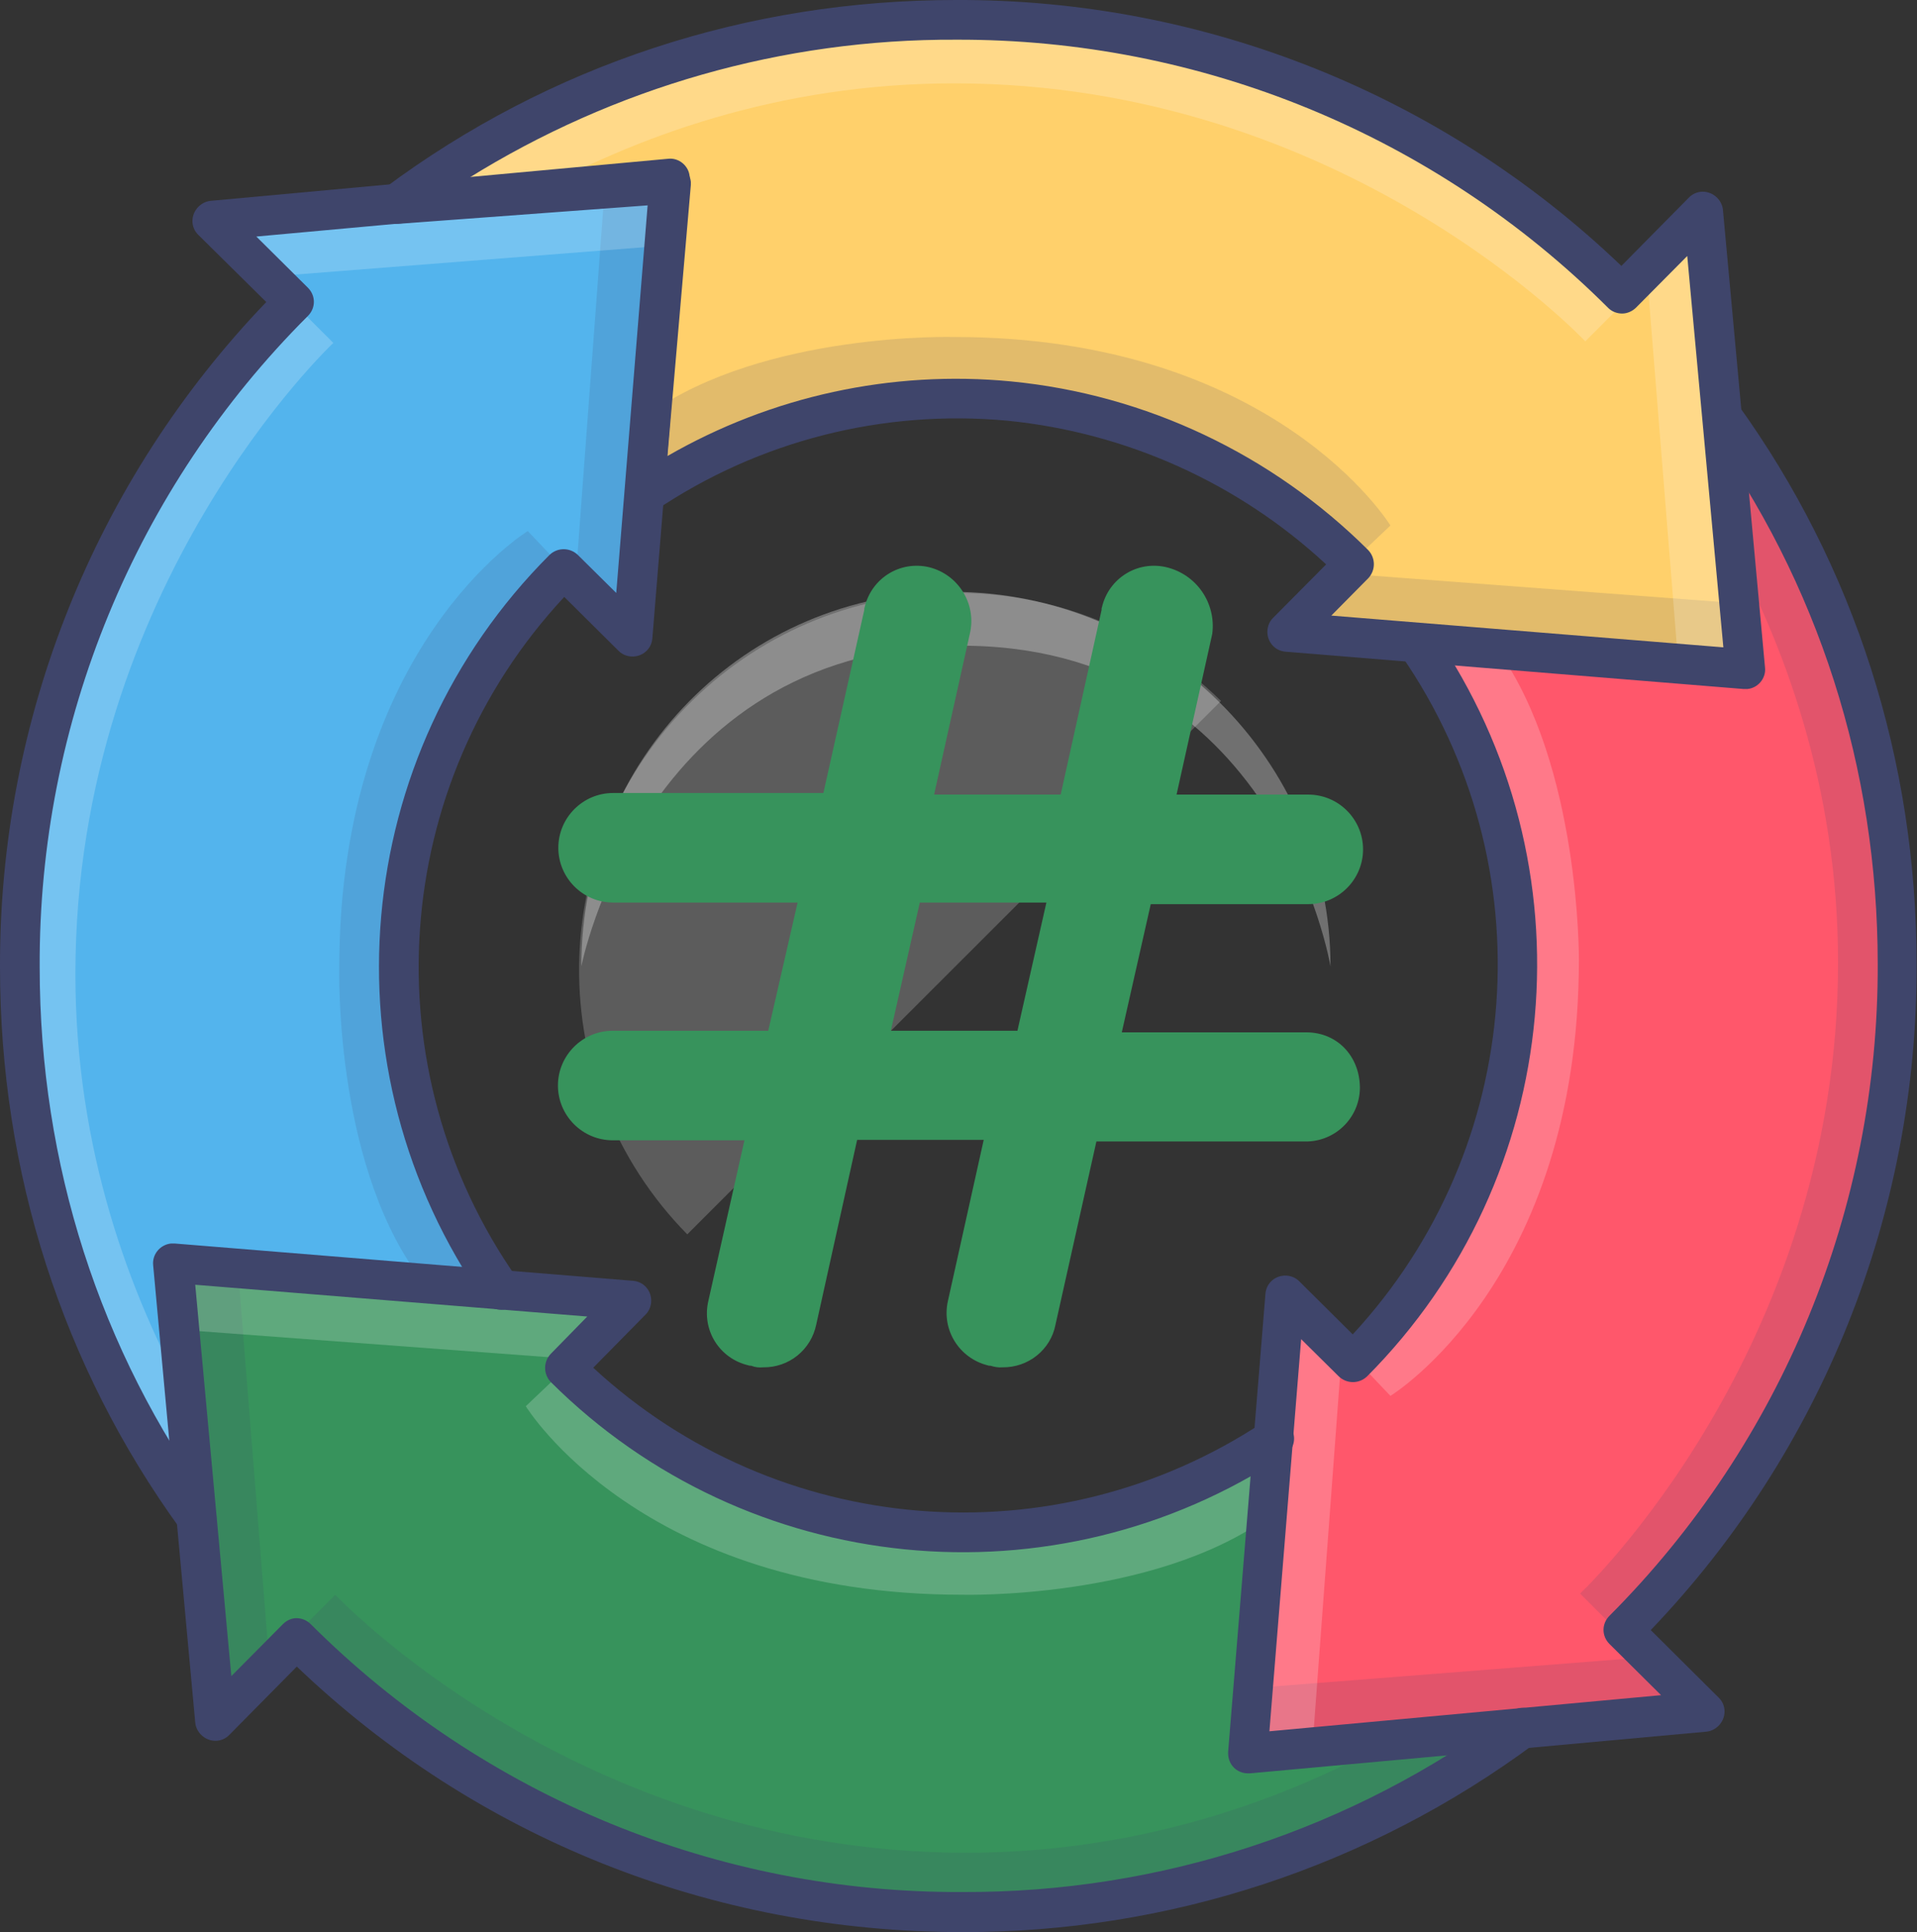
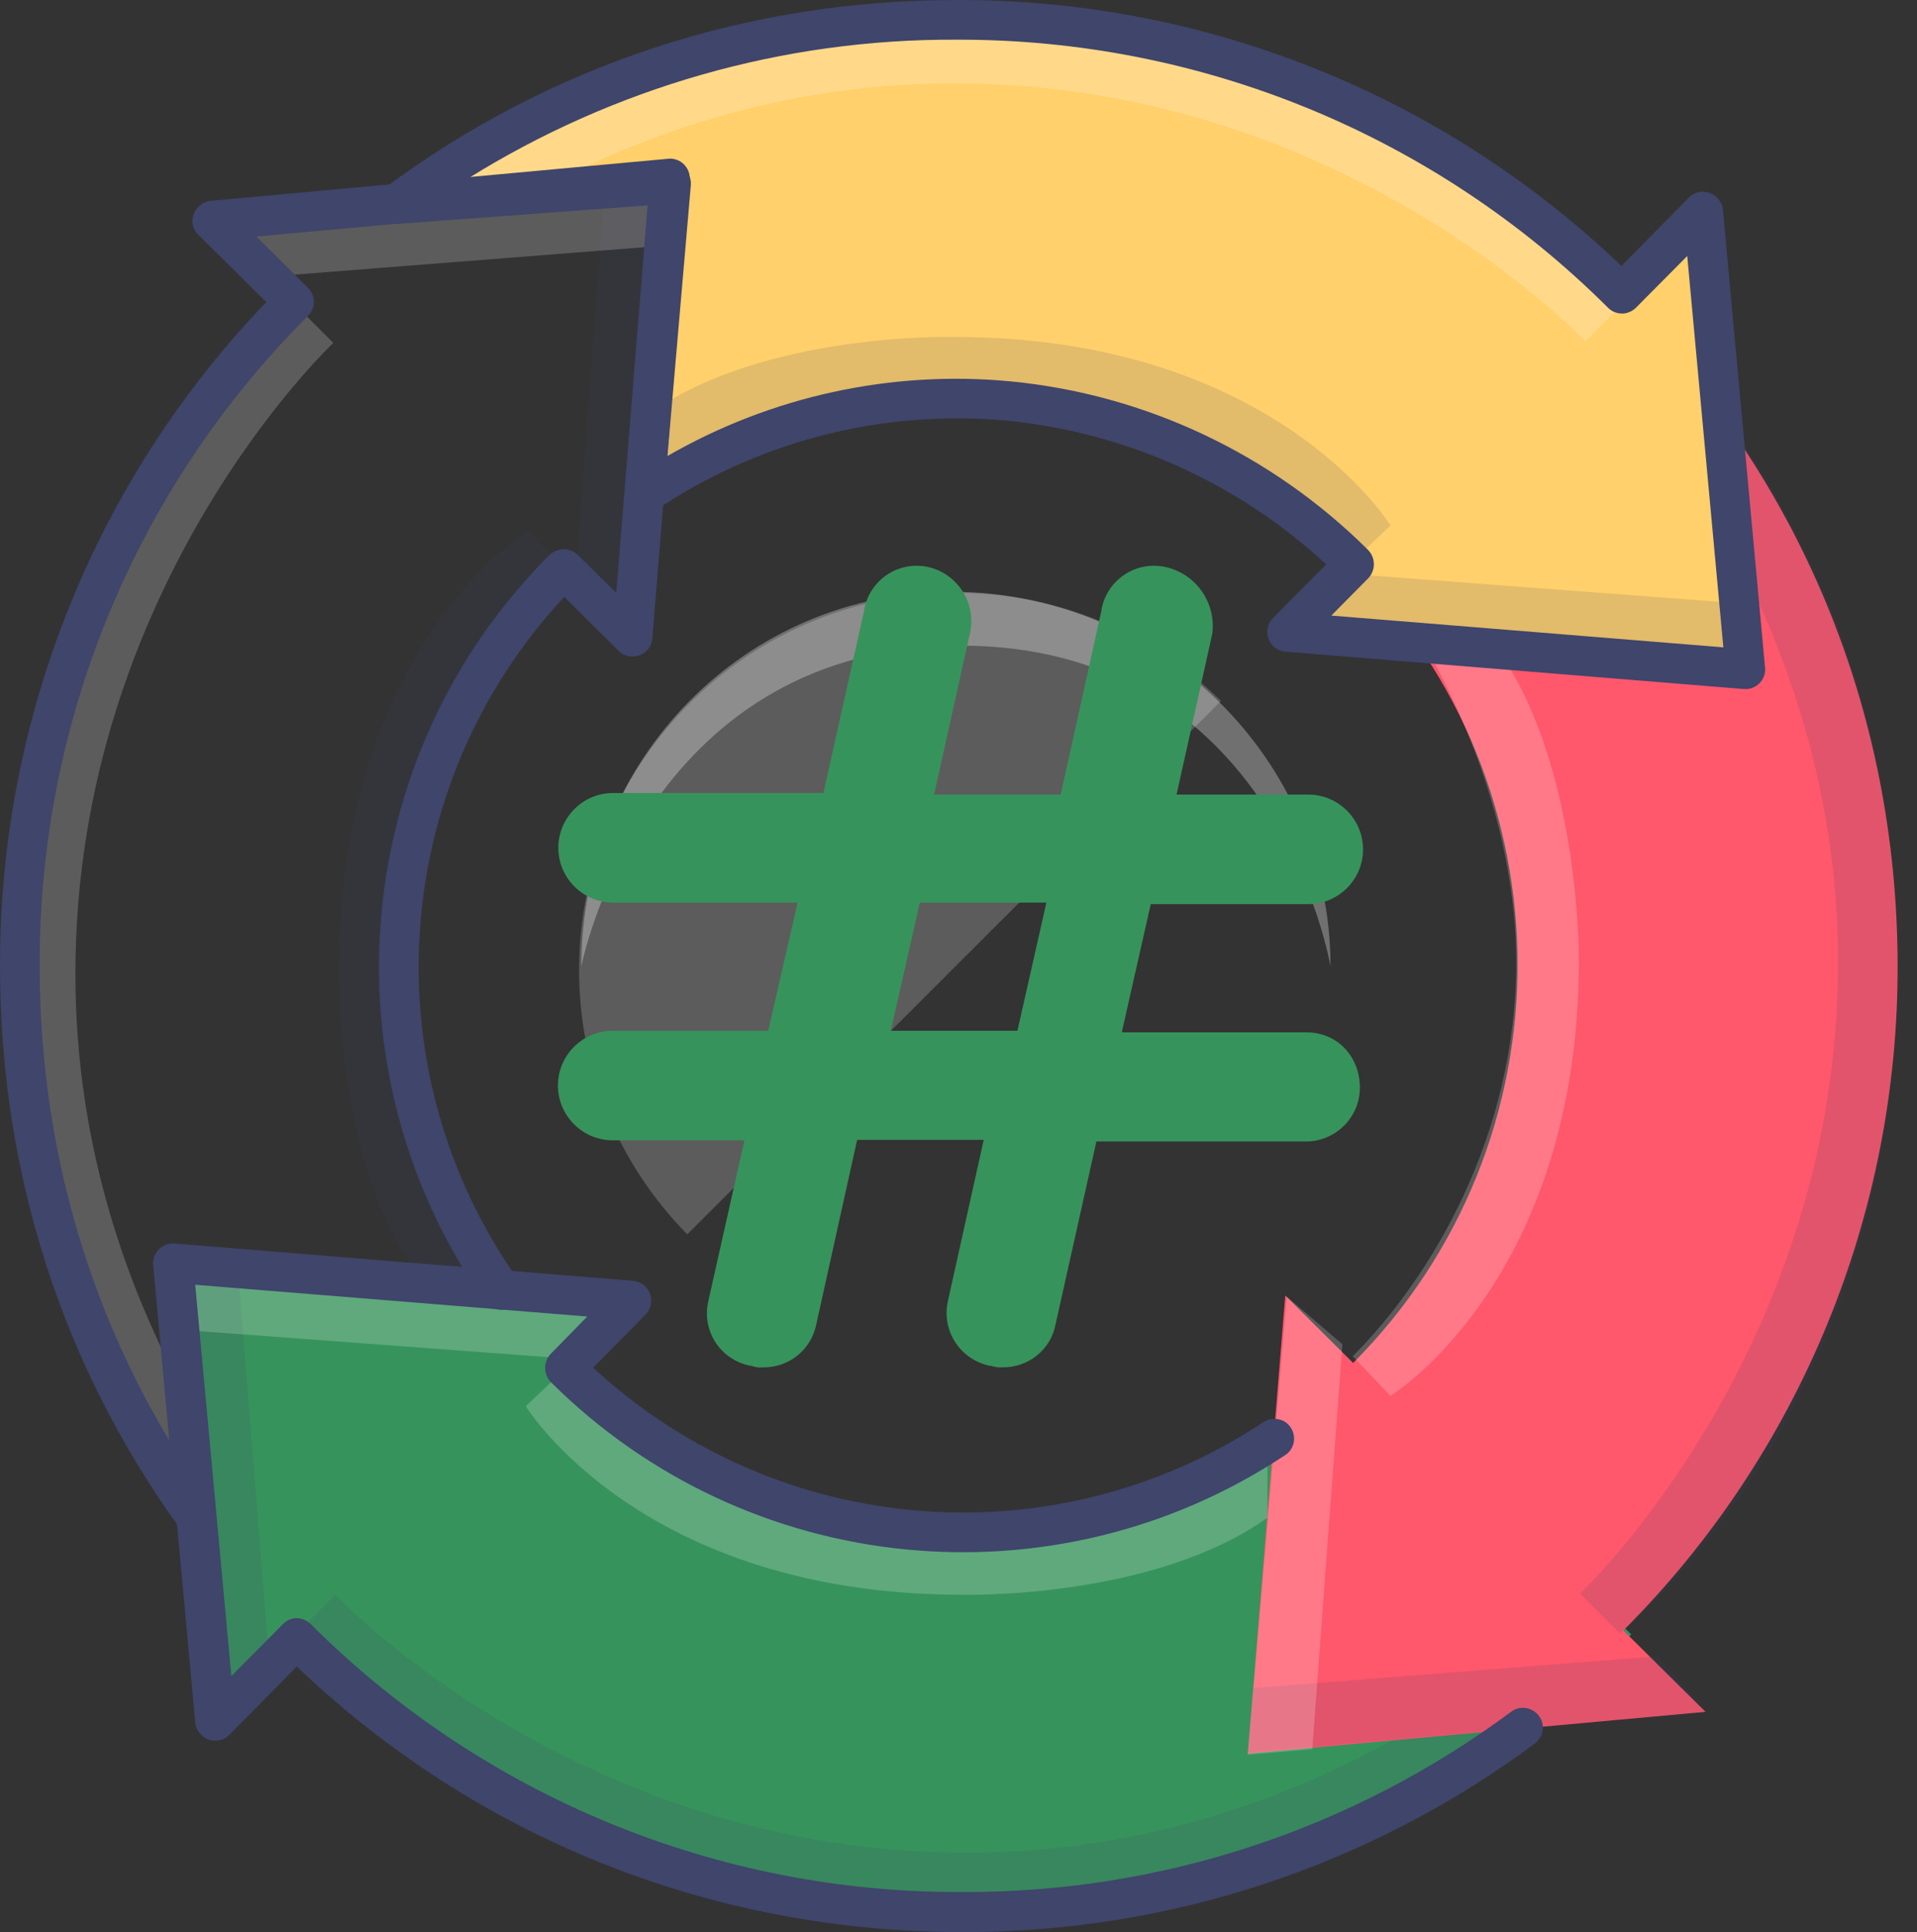
<svg xmlns="http://www.w3.org/2000/svg" version="1.1" id="Layer_1" x="0px" y="0px" viewBox="0 0 483.1 486.8" style="enable-background:new 0 0 483.1 486.8;" xml:space="preserve">
  <rect x="0" y="0" width="483.1" height="486.8" fill="#333333" stroke="none" />
  <style type="text/css">
	.st0{fill:#53B4ED;}
	.st1{fill:#37935C;}
	.st2{opacity:0.15;}
	.st3{fill:#3F456B;}
	.st4{fill:#FF576B;}
	.st5{fill:#FFD06B;}
	.st6{opacity:0.2;}
	.st7{fill:#FFFFFF;}
	.st8{opacity:0.3;}
</style>
  <g id="Colors">
-     <path class="st0" d="M168.8,45.1l-9.4,115.4l-17.3-17.2c-55.4,55.4-55.4,145.2,0,200.6l0.2,0.2l-67.7,67.7   C29,366.1,5,307.2,5,243.7C4.8,180.8,29.7,120.5,74.1,76L53.5,55.6L168.8,45.1z" />
    <path class="st1" d="M43.6,318.3l115.4,9.4l-16.8,17c55.4,55.2,145.4,55.3,201.2-0.6l67.7,67.7c-45.7,45.7-105,70-168.5,70   c-63.3,0-123-24.4-167.8-69l-20.5,20.7L43.6,318.3z" />
    <g class="st2">
      <path class="st3" d="M84.5,401.8c0,0,61,65,159,65S402,400,402,400l7.5,11.8c0,0-54,70-167,70s-168-70-168-70L84.5,401.8z" />
    </g>
    <path class="st4" d="M314.5,441.8l9.4-115.4l17.1,17c55.4-55.6,55.2-145.5-0.3-200.9c0,0,0,0,0,0l0,0v-0.1l67.6-67.6   c45.7,45.7,69.8,104.8,69.9,168.3c0.2,62.8-24.6,123.2-69.1,167.7l20.7,20.5L314.5,441.8z" />
    <path class="st5" d="M162.4,124.4c55.4-37.3,130.1-30.9,178.9,17.7l-16.9,17.1l115.4,9.4L429.2,53.3L408.7,74   C364.2,29.6,303.8,4.8,240.9,5C189.4,5,140.7,21,99.8,51.4l69.4-5.2L162.4,124.4z" />
    <g class="st6">
      <path class="st7" d="M241.5,6c-68.1,0-114.8,25.4-141.1,45.7c10.6-0.4,21.7-1.9,32.4-2.1C159.6,34.6,196.2,21,240.5,21    c98,0,159,65,159,65l10-10C409.5,76,354.5,6,241.5,6z" />
    </g>
    <g class="st6">
      <path class="st7" d="M4.1,244.4c0,68.1,25.4,114.8,45.6,141.1c-0.4-10.6-1.9-21.7-2.1-32.4c-14.9-26.8-28.6-63.5-28.6-107.7    c0-98,65-159,65-159l-10-10C74.1,76.4,4.1,131.4,4.1,244.4z" />
    </g>
    <g class="st2">
      <path class="st3" d="M478.1,243.5c0-68.1-25.4-114.8-45.6-141.1c0.4,10.6,1.9,21.7,2.1,32.4c14.9,26.8,28.6,63.5,28.6,107.7    c0,98-65,159-65,159l10,10C408.1,411.5,478.1,356.5,478.1,243.5z" />
    </g>
    <g class="st2">
      <polygon class="st3" points="60,320 68.1,422 54.2,434 43.7,318.7   " />
    </g>
    <g class="st2">
      <polygon class="st3" points="315.9,425.3 417.9,417.3 429.9,431.3 314.5,441.6   " />
    </g>
    <g class="st2">
      <polygon class="st3" points="439.4,152.1 337.4,144.4 325.4,158.5 440.8,168.4   " />
    </g>
    <g class="st6">
      <path class="st7" d="M142.5,344.8l-10,9.5c0,0,29,47.5,110,47.5c0,0,47.8,1.3,76.9-19.4v-19c0,0-34.2,22.6-77.6,22.6    S162.5,364.8,142.5,344.8z" />
    </g>
    <g class="st6">
-       <polygon class="st7" points="422.9,166.7 414.7,64.7 428.7,52.7 439.2,168   " />
-     </g>
+       </g>
    <g class="st2">
      <path class="st3" d="M340.4,141.9l10-9.5c0,0-29-47.5-110-47.5c0,0-47.8-1.3-76.9,19.4v19c0,0,34.2-22.5,77.6-22.5    S320.4,121.9,340.4,141.9z" />
    </g>
    <g class="st2">
      <polygon class="st3" points="152.6,44.8 145,146.9 159,158.8 168.9,43.4   " />
    </g>
    <g class="st2">
      <path class="st3" d="M142.5,143.8l-9.5-10c0,0-47.5,29-47.5,110c0,0-1.3,47.8,19.4,76.9h19c0,0-22.6-34.2-22.6-77.6    S122.5,163.8,142.5,143.8z" />
    </g>
    <g class="st6">
      <polygon class="st7" points="330.7,440.7 338.3,338.7 324.3,326.7 314.4,442.1   " />
    </g>
    <g class="st6">
      <path class="st7" d="M340.9,341.7l9.5,10c0,0,47.5-29,47.5-110c0,0,0.3-48.8-20.4-77.9l-19-2c0,0,23.6,37.2,23.6,80.6    S360.9,321.7,340.9,341.7z" />
    </g>
    <g class="st6">
      <polygon class="st7" points="45,335 147,342.6 158.9,328.5 43.5,318.7   " />
    </g>
    <g class="st6">
      <polygon class="st7" points="168.5,61.8 66.5,69.8 54.5,55.8 169.8,45.5   " />
    </g>
    <g class="st8">
      <path class="st7" d="M146.5,243.5c0-52.2,41.3-94.4,93.4-94.4s95.4,42.3,95.4,94.4c0,0-13.6-82-94.8-80.8    C161.9,163.9,146.5,243.5,146.5,243.5z" />
    </g>
    <g class="st6">
      <path class="st7" d="M173.2,311c-36.8-37.4-36.3-97.6,1.2-134.4c37-36.3,96.3-36.3,133.3,0L173.2,311z" />
    </g>
  </g>
  <g id="Lines">
    <path class="st3" d="M49.5,387.4c-1.6,0-3.1-0.8-4-2.1C15.7,344.3,0,295.3,0,243.7c-0.2-62.4,23.8-122.5,67.1-167.6L50,59.2   c-2-1.9-2-5.1,0-7.1c0.8-0.8,1.9-1.4,3.1-1.5l115.3-10.6c2.7-0.3,5.2,1.8,5.4,4.5c0,0,0,0,0,0l0,0c0,0.3,0,0.6,0,0.9l-9.4,115.4   c-0.2,2.8-2.6,4.8-5.4,4.6c-1.2-0.1-2.3-0.6-3.1-1.4l-13.7-13.6c-44,47.2-49,118.8-11.9,171.7c1.6,2.3,1,5.4-1.2,7s-5.4,1-7-1.2   c-40.9-58.4-34-137.7,16.4-188.1c2-1.9,5.1-1.9,7.1,0l9.7,9.6l8-98.8l-98.7,9l13,12.9c2,2,2,5.1,0,7.1l0,0   C34.1,123,9.7,182.1,10,243.7c0,49.5,15.1,96.5,43.6,135.8c1.6,2.2,1.1,5.4-1.1,7C51.6,387.1,50.6,387.4,49.5,387.4L49.5,387.4z" />
    <path class="st3" d="M242.5,486.8c-63.1,0-122.5-23.7-167.7-66.9l-17,17.2c-1.9,2-5.1,2-7.1,0c-0.8-0.8-1.4-1.9-1.5-3.1L38.6,318.8   c-0.3-2.7,1.7-5.2,4.5-5.5c0,0,0,0,0,0c0.3,0,0.6,0,0.9,0l115.5,9.4c2.8,0.2,4.8,2.6,4.6,5.4c-0.1,1.2-0.6,2.3-1.4,3.1l-13.2,13.4   c46.4,42.9,116.2,48.6,168.9,13.7c2.3-1.5,5.4-0.9,6.9,1.4s0.9,5.4-1.4,6.9l0,0l0,0c-58.2,38.6-135.6,30.9-185.1-18.4   c-1.9-2-1.9-5.1,0-7.1l9.2-9.4l-98.8-8l9.1,98.6l13-13.1c0.9-0.9,2.1-1.5,3.4-1.5c1.3,0,2.6,0.5,3.6,1.5   c43.6,43.5,102.7,67.8,164.2,67.5h0.1c49.8,0.2,98.2-15.7,138.2-45.4c2.2-1.7,5.3-1.2,7,1s1.2,5.3-1,7   C345,470.3,294.5,486.9,242.5,486.8L242.5,486.8z" />
-     <path class="st3" d="M314.5,446.8c-2.8,0-5-2.2-5-5v-0.4l9.4-115.4c0.2-2.8,2.6-4.8,5.4-4.6c1.2,0.1,2.3,0.6,3.1,1.4l13.5,13.4   c43.6-47.1,48.8-118.1,12.3-171c-1.6-2.3-1-5.4,1.2-7c2.3-1.6,5.4-1,7,1.2v0.1c40.2,58.4,33.1,137.1-16.9,187.3   c-2,1.9-5.1,1.9-7.1,0l-9.5-9.4l-8,98.8l98.7-9.1l-13-12.9c-2-2-2-5.1,0-7.1l0,0c43.5-43.6,67.8-102.7,67.6-164.2   c0-49.3-15-96.1-43.4-135.4c-1.2-2.5-0.3-5.5,2.2-6.7c1.9-1,4.3-0.6,5.8,0.9c29.6,41,45.2,89.9,45.2,141.3   c0.2,62.5-23.8,122.6-67,167.7l17.1,17c2,1.9,2,5.1,0,7.1c-0.8,0.8-1.9,1.4-3.1,1.5L315,446.8L314.5,446.8z" />
    <path class="st3" d="M439.8,173.6h-0.4L324,164.2c-2.8-0.2-4.8-2.6-4.6-5.4c0.1-1.2,0.6-2.3,1.4-3.1l13.4-13.5   c-22.1-20.5-50.3-33.2-80.3-36.2c-31.3-2.9-62.6,5-88.7,22.6c-2.3,1.5-5.4,0.9-6.9-1.3c-0.6-1-0.9-2.1-0.8-3.2l6.3-72.4l-63.5,4.7   c-2.8,0.2-5.2-1.9-5.4-4.6c-0.1-1.7,0.6-3.4,2-4.4C138.5,16.4,188.3,0,240.9,0h0.1c62.5-0.2,122.5,23.8,167.6,67l17-17.2   c1.9-2,5.1-2,7.1,0c0.8,0.8,1.4,1.9,1.5,3.1l10.6,115.3c0.3,2.7-1.8,5.2-4.5,5.4c0,0,0,0,0,0H439.8z M335.5,155.1l98.8,8l-9.1-98.6   l-12.9,13c-0.9,0.9-2.2,1.5-3.5,1.5l0,0c-1.3,0-2.6-0.5-3.5-1.4C361.6,34,302.5,9.8,241,10h-0.1c-43.5-0.2-86.1,12-123,35l50.8-3.8   c2.7-0.2,5.1,1.8,5.4,4.6c0,0.3,0,0.5,0,0.8l-5.9,68.3c26.2-15.1,56.5-21.7,86.6-18.8c34,3.3,65.8,18.4,90,42.5   c1.9,2,1.9,5.1,0,7.1L335.5,155.1z" />
    <path class="st1" d="M329.2,260.1h-46.5l7.3-32.3h39.7c7.6,0,13.8-6.2,13.8-13.8c0-7.6-6.2-13.8-13.8-13.8h-33.2l9-40.5   c1-7.8-4-15-11.6-16.8c-7.3-1.7-14.5,2.8-16.2,10.1c-0.1,0.2-0.1,0.5-0.1,0.7l-10.3,46.5h-31.9l9-40.5c1.8-7.5-2.9-15-10.3-16.8   c-7.3-1.7-14.5,2.8-16.2,10.1c-0.1,0.2-0.1,0.5-0.1,0.7l-10.3,46.1h-53c-7.6,0-13.8,6.2-13.8,13.8c0,7.6,6.2,13.8,13.8,13.8h46.5   l-7.4,32.3h-39.2c-7.6,0-13.8,6.2-13.8,13.8c0,7.6,6.2,13.8,13.8,13.8h33.2l-9.1,40.5c-1.7,7.3,2.8,14.5,10.1,16.2   c0.2,0.1,0.5,0.1,0.7,0.1c1,0.4,2,0.5,3,0.4c6.5,0.1,12.1-4.4,13.4-10.8l10.3-46.5h31.9l-9,40.5c-1.7,7.3,2.8,14.5,10,16.3   c0.2,0.1,0.4,0.1,0.7,0.1c1,0.3,2,0.5,3,0.4c6.5,0.1,12.2-4.4,13.4-10.8l10.3-46.1h52.6c7.5,0.1,13.7-5.9,13.8-13.4   c0-0.1,0-0.2,0-0.3C342.6,266.1,337,260.1,329.2,260.1z M224.5,259.7l7.3-32.3h31.9l-7.3,32.3H224.5z" />
  </g>
</svg>